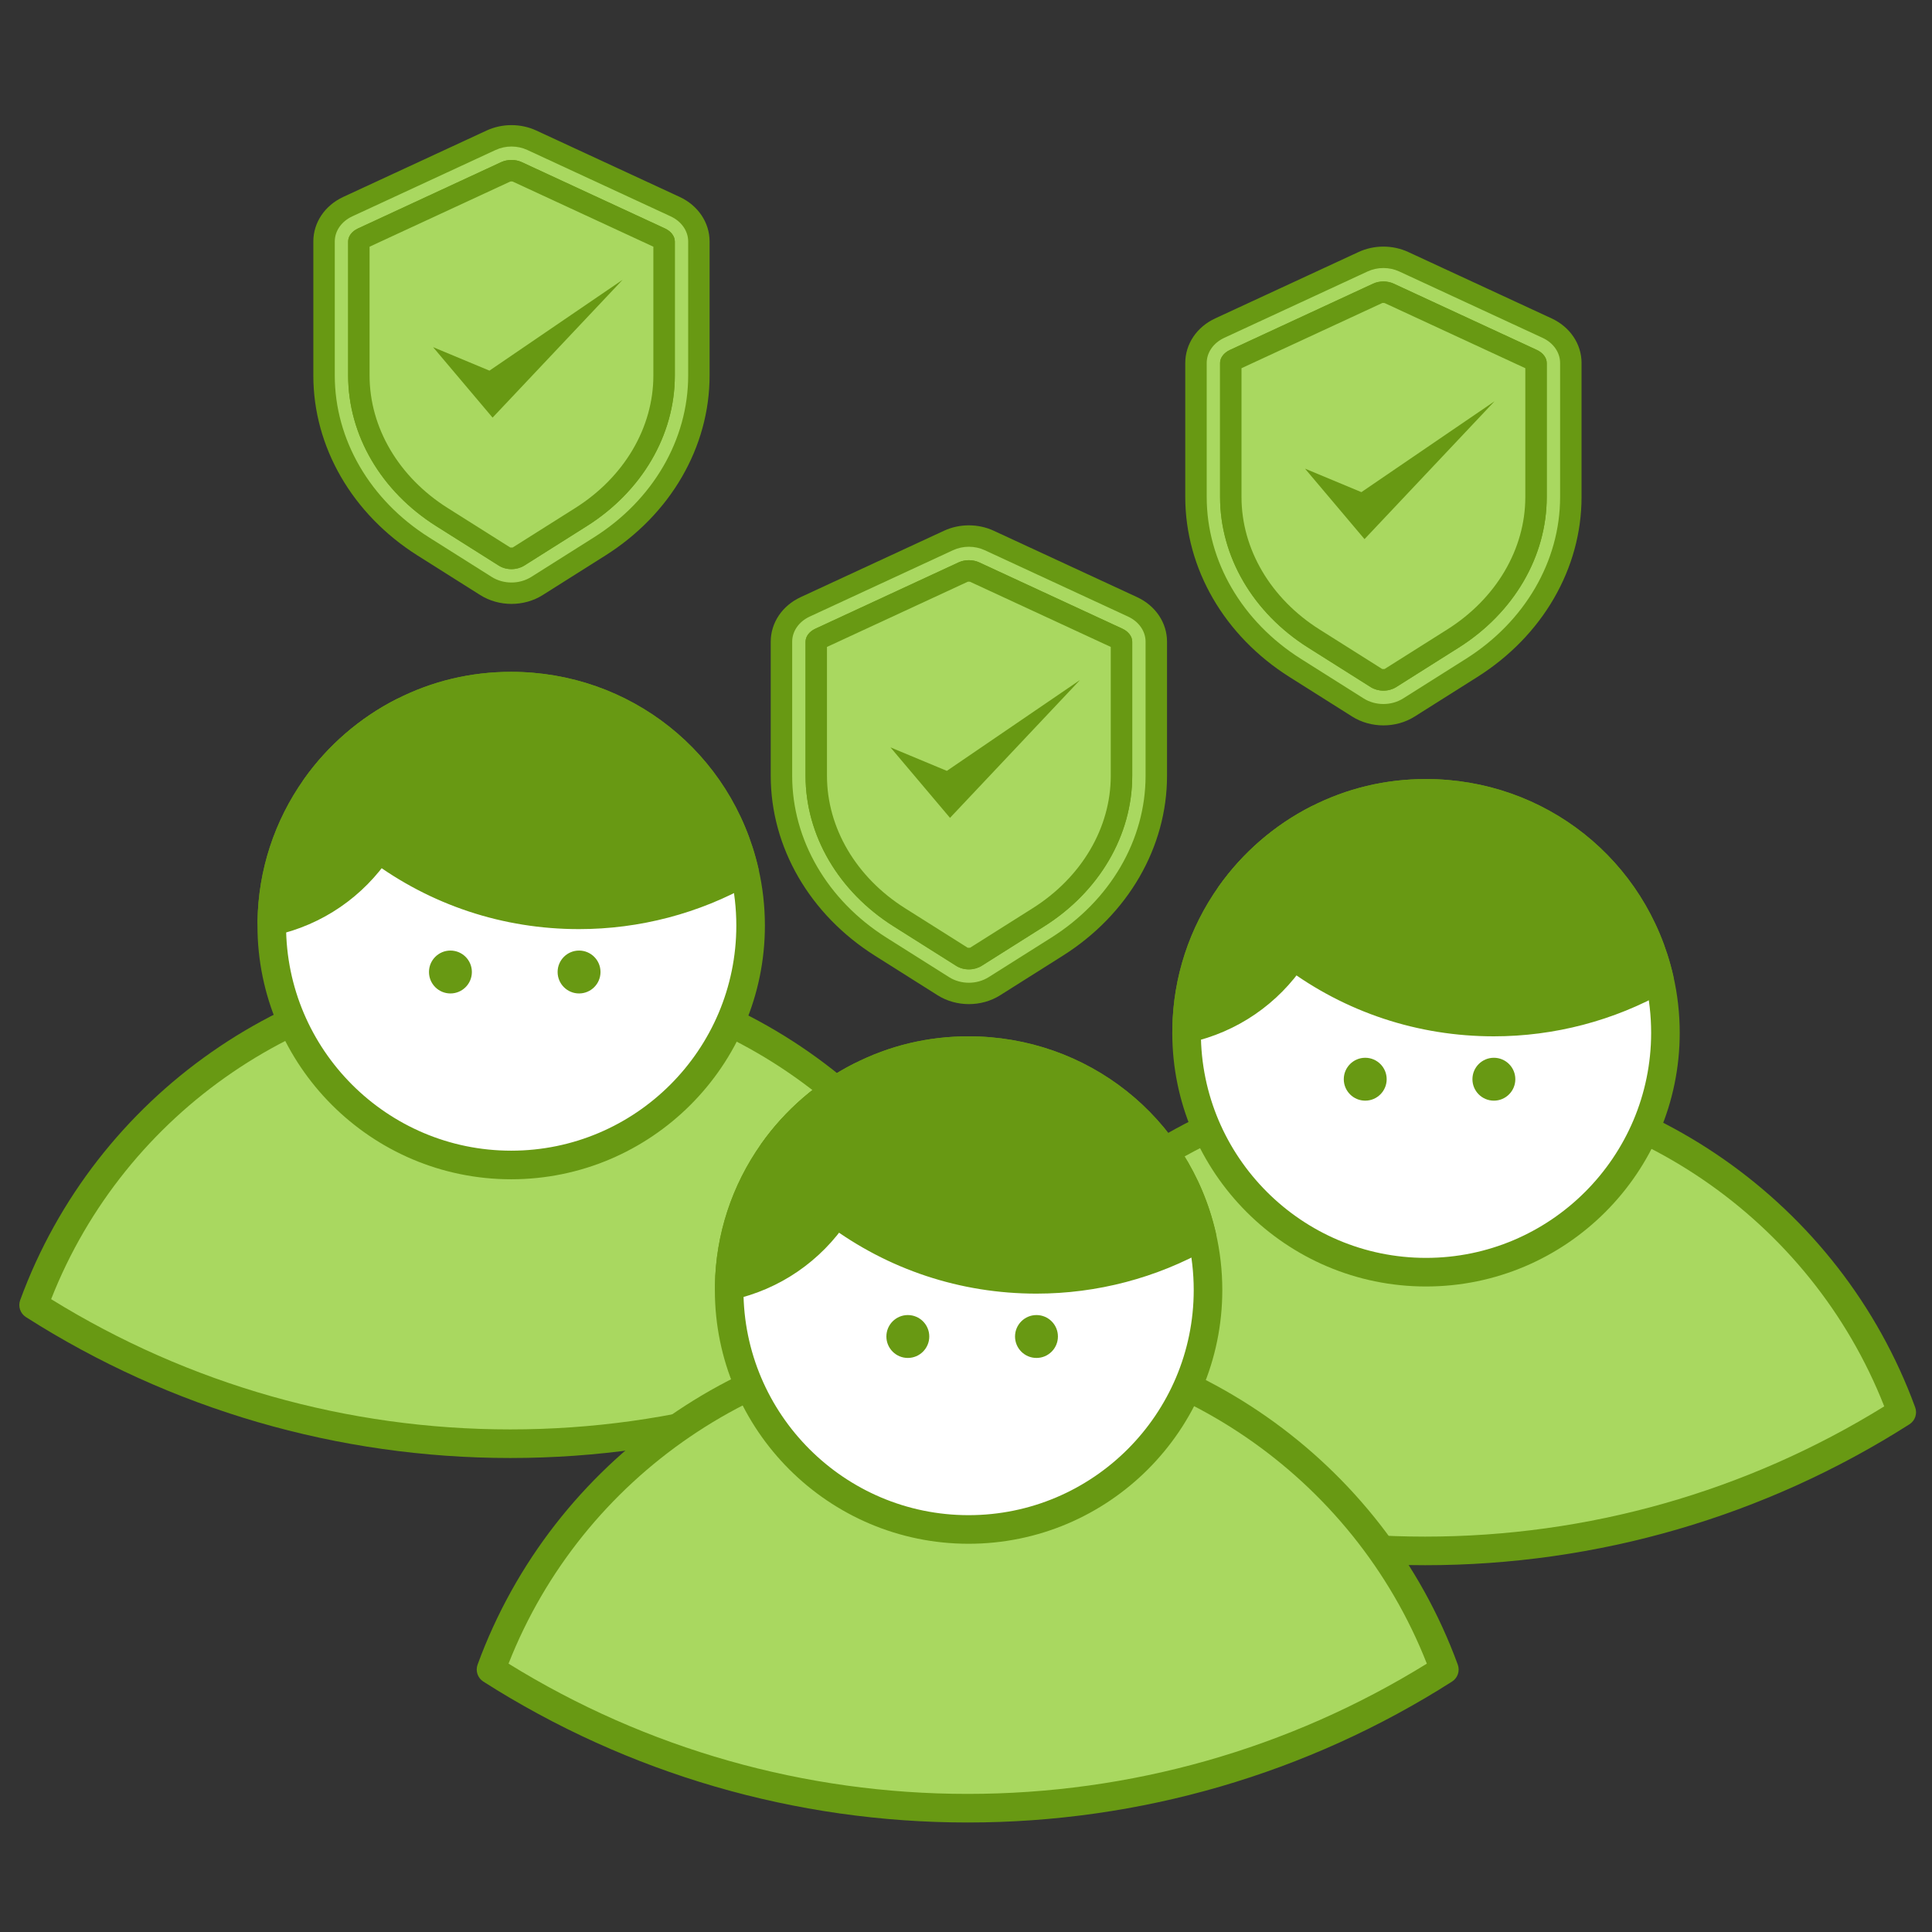
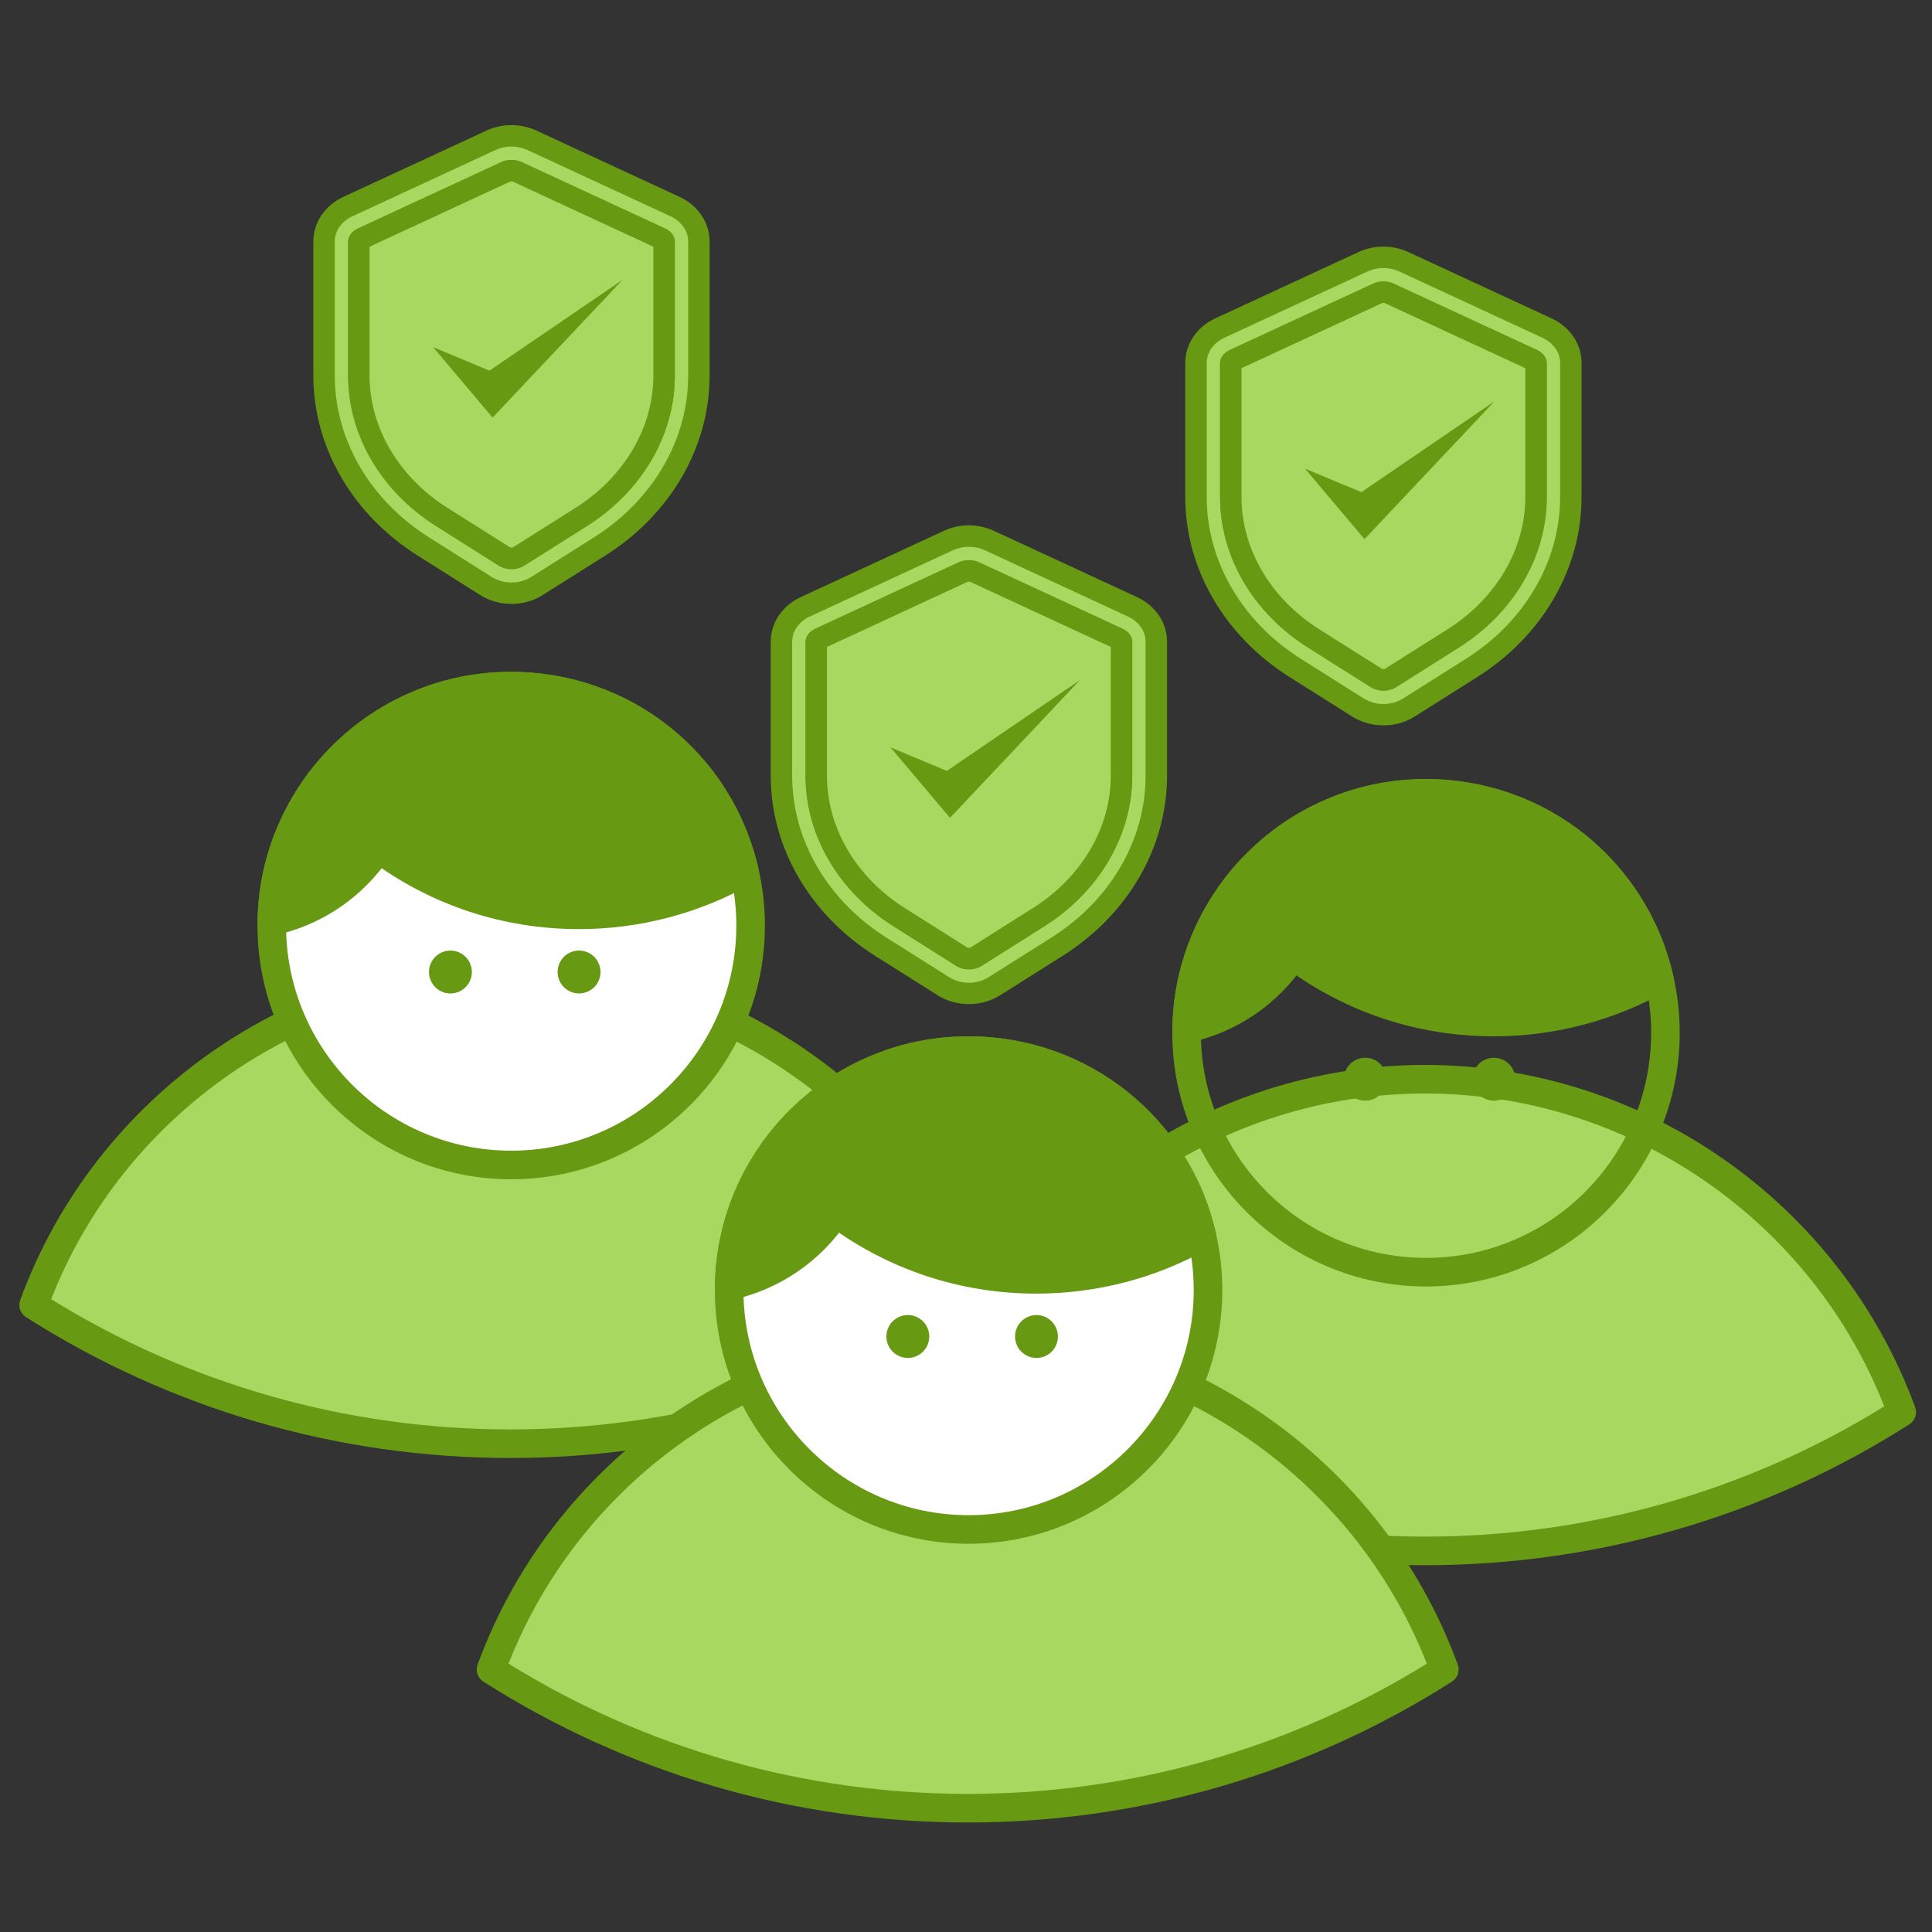
<svg xmlns="http://www.w3.org/2000/svg" version="1.1" id="Layer_1" x="0px" y="0px" viewBox="0 0 100 100" style="enable-background:new 0 0 100 100;" xml:space="preserve">
  <rect x="0" y="0" width="100" height="100" fill="#333333" stroke="none" />
  <g>
    <path style="fill:#A9D860;" d="M73.762,55.86c-11.334,0-20.991,7.179-24.672,17.237c7.128,4.544,15.592,7.178,24.672,7.178   s17.544-2.634,24.672-7.178C94.753,63.039,85.096,55.86,73.762,55.86z" />
    <path style="fill:#689913;" d="M73.762,81.015c-8.915,0-17.584-2.522-25.07-7.294c-0.293-0.187-0.416-0.552-0.297-0.878   c3.88-10.601,14.074-17.723,25.367-17.723s21.487,7.122,25.367,17.723c0.12,0.326-0.004,0.691-0.297,0.878   C91.347,78.492,82.678,81.015,73.762,81.015z M49.997,72.793c7.13,4.413,15.334,6.742,23.765,6.742s16.635-2.329,23.766-6.742   C93.712,63.082,84.237,56.6,73.762,56.6S53.813,63.082,49.997,72.793z" />
  </g>
  <g>
-     <path style="fill:#FFFFFF;" d="M86.201,53.455c0,6.844-5.549,12.392-12.392,12.392c-6.844,0-12.392-5.549-12.392-12.392   c0-0.07,0-0.144,0.004-0.215c0.041-2.582,0.877-4.972,2.268-6.936c1.162-1.639,2.708-2.985,4.513-3.903   c1.683-0.858,3.588-1.339,5.608-1.339c5.878,0,10.806,4.095,12.074,9.592C86.09,51.554,86.201,52.49,86.201,53.455z" />
    <path style="fill:#689913;" d="M73.809,66.588c-7.241,0-13.132-5.891-13.132-13.132c0-0.083,0-0.169,0.005-0.253   c0.041-2.622,0.872-5.164,2.403-7.326c1.236-1.743,2.889-3.173,4.782-4.135c1.847-0.942,3.847-1.419,5.943-1.419   c6.152,0,11.414,4.18,12.795,10.166c0.224,0.97,0.337,1.968,0.337,2.967C86.941,60.697,81.05,66.588,73.809,66.588z M73.809,41.803   c-1.861,0-3.635,0.423-5.272,1.258c-1.68,0.854-3.148,2.123-4.245,3.671c-1.357,1.917-2.094,4.172-2.131,6.52   c-0.004,0.084-0.004,0.145-0.004,0.203c0,6.425,5.227,11.653,11.653,11.653s11.653-5.227,11.653-11.653   c0-0.887-0.101-1.773-0.299-2.634C83.936,45.511,79.268,41.803,73.809,41.803z" />
  </g>
  <g>
    <path style="fill:#689913;" d="M85.883,50.655c-2.527,1.428-5.449,2.245-8.56,2.245c-3.892,0-7.487-1.28-10.384-3.44   c-1.217-0.906-2.308-1.968-3.252-3.155c1.162-1.639,2.708-2.985,4.513-3.903c1.683-0.858,3.588-1.339,5.608-1.339   C79.687,41.063,84.614,45.158,85.883,50.655z" />
    <path style="fill:#689913;" d="M77.323,53.64c-3.936,0-7.68-1.24-10.826-3.587c-1.261-0.939-2.401-2.045-3.389-3.288   c-0.205-0.258-0.215-0.62-0.025-0.888c1.236-1.743,2.889-3.173,4.782-4.134c1.847-0.942,3.847-1.419,5.943-1.419   c6.152,0,11.414,4.18,12.795,10.166c0.074,0.319-0.072,0.649-0.357,0.81C83.537,52.831,80.451,53.64,77.323,53.64z M64.627,46.282   c0.822,0.966,1.746,1.834,2.754,2.585c2.889,2.155,6.327,3.294,9.942,3.294c2.684,0,5.335-0.649,7.701-1.881   c-1.409-5.019-5.943-8.477-11.215-8.477c-1.861,0-3.635,0.423-5.272,1.258C67.022,43.831,65.68,44.938,64.627,46.282z" />
  </g>
  <g>
    <path style="fill:#689913;" d="M68.445,44.485c0,1.839-0.555,3.551-1.506,4.975c-1.261,1.89-3.226,3.274-5.519,3.781   c0.041-2.582,0.877-4.972,2.268-6.936c1.162-1.639,2.708-2.985,4.513-3.903C68.36,43.072,68.445,43.767,68.445,44.485z" />
    <path style="fill:#689913;" d="M61.42,53.981c-0.169,0-0.335-0.058-0.468-0.167c-0.175-0.143-0.276-0.359-0.272-0.585   c0.042-2.648,0.873-5.191,2.404-7.352c1.236-1.743,2.889-3.173,4.782-4.135c0.202-0.103,0.44-0.107,0.646-0.012   c0.206,0.095,0.357,0.28,0.409,0.501c0.175,0.739,0.264,1.497,0.264,2.254c0,1.926-0.564,3.789-1.63,5.386   c-1.399,2.097-3.521,3.55-5.975,4.092C61.526,53.975,61.473,53.981,61.42,53.981z M67.653,43.561   c-1.311,0.819-2.461,1.902-3.362,3.172c-1.162,1.641-1.869,3.53-2.072,5.513c1.67-0.587,3.105-1.698,4.105-3.196   c0.903-1.353,1.381-2.932,1.381-4.565C67.705,44.176,67.687,43.867,67.653,43.561z" />
  </g>
  <g>
    <circle style="fill:#689913;" cx="70.664" cy="55.86" r="1.11" />
  </g>
  <g>
    <circle style="fill:#689913;" cx="77.323" cy="55.86" r="1.11" />
  </g>
  <g>
    <path style="fill:#A9D860;" d="M26.412,50.311c-11.334,0-20.991,7.179-24.672,17.237c7.128,4.544,15.592,7.178,24.672,7.178   s17.544-2.634,24.672-7.178C47.403,57.49,37.746,50.311,26.412,50.311z" />
    <path style="fill:#689913;" d="M26.412,75.466c-8.915,0-17.584-2.522-25.07-7.294c-0.293-0.187-0.416-0.552-0.297-0.878   c3.88-10.601,14.074-17.723,25.367-17.723s21.487,7.122,25.367,17.723c0.12,0.326-0.004,0.691-0.297,0.878   C43.996,72.944,35.327,75.466,26.412,75.466z M2.647,67.244c7.13,4.413,15.333,6.742,23.765,6.742   c8.432,0,16.635-2.329,23.766-6.742c-3.816-9.711-13.291-16.193-23.766-16.193S6.462,57.533,2.647,67.244z" />
  </g>
  <g>
    <path style="fill:#FFFFFF;" d="M38.851,47.906c0,6.844-5.549,12.392-12.392,12.392S14.066,54.75,14.066,47.906   c0-0.07,0-0.144,0.004-0.215c0.041-2.582,0.877-4.972,2.268-6.936c1.162-1.639,2.708-2.985,4.513-3.903   c1.683-0.858,3.588-1.339,5.608-1.339c5.878,0,10.806,4.095,12.074,9.592C38.74,46.005,38.851,46.941,38.851,47.906z" />
    <path style="fill:#689913;" d="M26.458,61.039c-7.241,0-13.132-5.891-13.132-13.132c0-0.083,0-0.17,0.005-0.253   c0.041-2.622,0.872-5.164,2.403-7.326c1.236-1.743,2.889-3.173,4.782-4.135c1.847-0.942,3.847-1.419,5.943-1.419   c6.152,0,11.414,4.18,12.795,10.166c0.224,0.97,0.337,1.968,0.337,2.967C39.591,55.148,33.699,61.039,26.458,61.039z    M26.458,36.254c-1.861,0-3.634,0.423-5.272,1.258c-1.68,0.854-3.148,2.123-4.245,3.671c-1.357,1.917-2.095,4.171-2.132,6.52   c-0.004,0.084-0.003,0.145-0.003,0.203c0,6.425,5.227,11.653,11.653,11.653s11.653-5.227,11.653-11.653   c0-0.887-0.101-1.773-0.299-2.634C36.586,39.962,31.917,36.254,26.458,36.254z" />
  </g>
  <g>
    <path style="fill:#689913;" d="M38.533,45.106c-2.527,1.428-5.449,2.245-8.56,2.245c-3.892,0-7.487-1.28-10.384-3.44   c-1.217-0.906-2.308-1.968-3.252-3.155c1.162-1.639,2.708-2.985,4.513-3.903c1.683-0.858,3.588-1.339,5.608-1.339   C32.336,35.514,37.264,39.609,38.533,45.106z" />
    <path style="fill:#689913;" d="M29.972,48.091c-3.936,0-7.68-1.24-10.826-3.587c-1.261-0.939-2.402-2.046-3.389-3.288   c-0.205-0.258-0.215-0.62-0.024-0.888c1.236-1.743,2.889-3.173,4.781-4.134c1.847-0.942,3.847-1.419,5.943-1.419   c6.152,0,11.414,4.18,12.795,10.166c0.074,0.319-0.072,0.649-0.357,0.81C36.186,47.282,33.101,48.091,29.972,48.091z    M17.276,40.734c0.821,0.965,1.745,1.833,2.754,2.584c2.889,2.155,6.327,3.294,9.942,3.294c2.684,0,5.335-0.649,7.701-1.881   c-1.409-5.019-5.944-8.477-11.215-8.477c-1.861,0-3.634,0.423-5.272,1.258C19.672,38.282,18.33,39.389,17.276,40.734z" />
  </g>
  <g>
    <path style="fill:#689913;" d="M21.094,38.936c0,1.839-0.555,3.551-1.506,4.975c-1.261,1.89-3.226,3.274-5.519,3.781   c0.041-2.582,0.877-4.972,2.268-6.936c1.162-1.639,2.708-2.985,4.513-3.903C21.009,37.523,21.094,38.218,21.094,38.936z" />
    <path style="fill:#689913;" d="M14.069,48.432c-0.169,0-0.335-0.058-0.468-0.167c-0.175-0.143-0.275-0.359-0.272-0.585   c0.042-2.648,0.873-5.19,2.404-7.352c1.236-1.743,2.889-3.173,4.782-4.135c0.202-0.103,0.441-0.107,0.646-0.012   c0.206,0.095,0.357,0.28,0.409,0.5c0.175,0.738,0.264,1.496,0.264,2.254c0,1.926-0.564,3.789-1.63,5.386   c-1.399,2.097-3.521,3.55-5.975,4.092C14.176,48.426,14.123,48.432,14.069,48.432z M20.302,38.012   c-1.312,0.819-2.461,1.902-3.362,3.172c-1.162,1.641-1.869,3.529-2.072,5.513c1.671-0.587,3.105-1.698,4.105-3.196   c0.903-1.354,1.381-2.932,1.381-4.565C20.354,38.627,20.337,38.318,20.302,38.012z" />
  </g>
  <g>
    <circle style="fill:#689913;" cx="23.314" cy="50.311" r="1.11" />
  </g>
  <g>
    <circle style="fill:#689913;" cx="29.972" cy="50.311" r="1.11" />
  </g>
  <g>
    <path style="fill:#A9D860;" d="M50.087,69.177c-11.334,0-20.991,7.179-24.672,17.237c7.128,4.544,15.592,7.178,24.672,7.178   s17.544-2.634,24.672-7.178C71.078,76.356,61.421,69.177,50.087,69.177z" />
    <path style="fill:#689913;" d="M50.087,94.332c-8.915,0-17.584-2.522-25.07-7.294c-0.293-0.187-0.416-0.552-0.297-0.878   c3.88-10.601,14.074-17.723,25.367-17.723s21.487,7.122,25.367,17.723c0.12,0.326-0.004,0.691-0.297,0.878   C67.672,91.81,59.003,94.332,50.087,94.332z M26.322,86.11c7.13,4.413,15.333,6.742,23.765,6.742   c8.432,0,16.635-2.329,23.766-6.742c-3.816-9.711-13.291-16.193-23.766-16.193S30.138,76.399,26.322,86.11z" />
  </g>
  <g>
    <path style="fill:#FFFFFF;" d="M62.526,66.773c0,6.844-5.549,12.392-12.392,12.392s-12.392-5.549-12.392-12.392   c0-0.07,0-0.144,0.004-0.215c0.041-2.582,0.877-4.972,2.268-6.936c1.162-1.639,2.708-2.985,4.513-3.903   c1.683-0.858,3.588-1.339,5.608-1.339c5.878,0,10.806,4.095,12.074,9.592C62.415,64.871,62.526,65.807,62.526,66.773z" />
    <path style="fill:#689913;" d="M50.133,79.905c-7.241,0-13.132-5.891-13.132-13.132c0-0.083,0-0.169,0.005-0.253   c0.041-2.622,0.872-5.164,2.403-7.326c1.236-1.744,2.889-3.173,4.782-4.135c1.847-0.942,3.847-1.419,5.943-1.419   c6.152,0,11.413,4.18,12.795,10.165c0.224,0.97,0.337,1.968,0.337,2.967C63.266,74.014,57.375,79.905,50.133,79.905z M50.133,55.12   c-1.861,0-3.634,0.423-5.272,1.258c-1.68,0.854-3.148,2.123-4.245,3.671c-1.357,1.917-2.095,4.172-2.132,6.52   c-0.004,0.084-0.003,0.145-0.003,0.203c0,6.425,5.227,11.653,11.653,11.653s11.653-5.227,11.653-11.653   c0-0.887-0.101-1.773-0.299-2.634C60.261,58.829,55.592,55.12,50.133,55.12z" />
  </g>
  <g>
    <path style="fill:#689913;" d="M62.208,63.972c-2.527,1.428-5.449,2.245-8.56,2.245c-3.892,0-7.487-1.28-10.384-3.44   c-1.217-0.906-2.308-1.968-3.252-3.155c1.162-1.639,2.708-2.985,4.513-3.903c1.683-0.858,3.588-1.339,5.608-1.339   C56.011,54.38,60.939,58.475,62.208,63.972z" />
    <path style="fill:#689913;" d="M53.648,66.958c-3.936,0-7.68-1.241-10.826-3.587c-1.261-0.94-2.402-2.046-3.389-3.289   c-0.205-0.258-0.215-0.62-0.024-0.888c1.236-1.743,2.889-3.173,4.782-4.135c1.847-0.942,3.847-1.419,5.943-1.419   c6.152,0,11.413,4.18,12.795,10.165c0.074,0.32-0.072,0.649-0.357,0.811C59.862,66.148,56.776,66.958,53.648,66.958z M40.952,59.6   c0.821,0.966,1.745,1.833,2.754,2.584c2.889,2.155,6.327,3.294,9.942,3.294c2.684,0,5.335-0.649,7.701-1.881   c-1.409-5.019-5.943-8.477-11.215-8.477c-1.861,0-3.634,0.423-5.272,1.258C43.347,57.148,42.005,58.255,40.952,59.6z" />
  </g>
  <g>
    <path style="fill:#689913;" d="M44.769,57.802c0,1.839-0.555,3.551-1.506,4.975c-1.261,1.89-3.226,3.274-5.519,3.781   c0.041-2.582,0.877-4.972,2.268-6.936c1.162-1.639,2.708-2.985,4.513-3.903C44.684,56.389,44.769,57.084,44.769,57.802z" />
    <path style="fill:#689913;" d="M37.744,67.298c-0.169,0-0.335-0.058-0.468-0.167c-0.175-0.143-0.275-0.359-0.272-0.585   c0.042-2.648,0.873-5.191,2.404-7.352c1.236-1.744,2.889-3.173,4.782-4.135c0.202-0.103,0.44-0.107,0.646-0.012   c0.206,0.095,0.357,0.28,0.409,0.5c0.175,0.738,0.264,1.496,0.264,2.254c0,1.926-0.564,3.788-1.63,5.386   c-1.399,2.097-3.522,3.55-5.975,4.092C37.851,67.292,37.798,67.298,37.744,67.298z M43.978,56.878   c-1.311,0.819-2.461,1.902-3.362,3.172c-1.162,1.641-1.869,3.53-2.072,5.513c1.671-0.587,3.105-1.698,4.105-3.196   c0.903-1.354,1.381-2.932,1.381-4.565C44.03,57.493,44.012,57.185,43.978,56.878z" />
  </g>
  <g>
    <circle style="fill:#689913;" cx="46.989" cy="69.177" r="1.11" />
  </g>
  <g>
    <circle style="fill:#689913;" cx="53.648" cy="69.177" r="1.11" />
  </g>
  <g>
    <g id="XMLID_49_">
      <path style="fill:#A9D860;" d="M25.419,7.259l-7.415,3.434c-0.756,0.35-1.231,1.046-1.231,1.805v6.939    c0,3.516,1.915,6.813,5.137,8.847l3.242,2.046c0.792,0.5,1.852,0.5,2.644,0l3.242-2.046c3.222-2.033,5.137-5.331,5.137-8.847    v-6.939c0-0.759-0.474-1.455-1.231-1.805l-7.415-3.434C26.868,6.953,26.08,6.953,25.419,7.259z" />
      <path style="fill:#689913;" d="M26.474,31.258c-0.567,0-1.134-0.153-1.618-0.458l-3.242-2.046    c-3.378-2.132-5.396-5.615-5.396-9.316v-6.939c0-0.98,0.595-1.865,1.552-2.308l7.415-3.434c0.807-0.374,1.77-0.374,2.576,0    l7.415,3.434c0.958,0.444,1.552,1.328,1.552,2.308v6.939c0,3.701-2.017,7.184-5.396,9.316l-3.242,2.046    C27.608,31.105,27.041,31.258,26.474,31.258z M26.474,7.584c-0.282,0-0.564,0.06-0.822,0.179v0l-7.415,3.434    c-0.561,0.26-0.909,0.758-0.909,1.301v6.939c0,3.318,1.824,6.45,4.878,8.377l3.242,2.046c0.614,0.388,1.438,0.387,2.052,0    l3.242-2.046c3.055-1.928,4.878-5.059,4.878-8.377v-6.939c0-0.543-0.348-1.042-0.909-1.301l-7.415-3.434    C27.038,7.644,26.756,7.584,26.474,7.584z M25.419,7.26h0.004H25.419z" />
    </g>
    <g id="XMLID_46_">
      <g id="XMLID_48_">
        <path style="fill:#A9D860;" d="M26.474,28.903c-0.134,0-0.262-0.034-0.361-0.097l-3.242-2.046     c-2.69-1.698-4.297-4.435-4.297-7.323v-6.939c0-0.018,0.045-0.104,0.186-0.17l7.415-3.434c0.089-0.041,0.192-0.063,0.298-0.063     c0.106,0,0.209,0.022,0.298,0.063l7.415,3.434c0.141,0.066,0.186,0.151,0.186,0.17v6.939c0,2.888-1.606,5.625-4.297,7.323     l-3.242,2.046C26.736,28.869,26.608,28.903,26.474,28.903z" />
        <path style="fill:#689913;" d="M26.474,29.458c-0.241,0-0.468-0.063-0.657-0.182l-3.242-2.046     c-2.852-1.8-4.555-4.713-4.555-7.792v-6.939c0-0.27,0.195-0.528,0.508-0.673l7.415-3.434c0.324-0.149,0.739-0.15,1.062,0     l7.416,3.434c0.313,0.146,0.508,0.404,0.508,0.674v6.939c0,3.079-1.703,5.992-4.555,7.792l-3.242,2.046     C26.944,29.393,26.711,29.458,26.474,29.458z M19.129,12.769v6.668c0,2.696,1.51,5.258,4.038,6.854l3.242,2.046     c0.009,0.005,0.119,0.005,0.13,0l3.241-2.046c2.529-1.596,4.038-4.158,4.038-6.854v-6.668l-7.28-3.371     c-0.023-0.011-0.105-0.011-0.13,0L19.129,12.769z" />
      </g>
      <g id="XMLID_47_">
        <path style="fill:#A9D860;" d="M26.474,28.903c-0.134,0-0.262-0.034-0.361-0.097l-3.242-2.046     c-2.69-1.698-4.297-4.435-4.297-7.323v-6.939c0-0.018,0.045-0.104,0.186-0.17l7.415-3.434c0.089-0.041,0.192-0.063,0.298-0.063     c0.106,0,0.209,0.022,0.298,0.063l7.415,3.434c0.141,0.066,0.186,0.151,0.186,0.17v6.939c0,2.888-1.606,5.625-4.297,7.323     l-3.242,2.046C26.736,28.869,26.608,28.903,26.474,28.903z" />
        <path style="fill:#689913;" d="M26.474,29.458c-0.241,0-0.468-0.063-0.657-0.182l-3.242-2.046     c-2.852-1.8-4.555-4.713-4.555-7.792v-6.939c0-0.27,0.195-0.528,0.508-0.673l7.415-3.434c0.324-0.149,0.739-0.15,1.062,0     l7.416,3.434c0.313,0.146,0.508,0.404,0.508,0.674v6.939c0,3.079-1.703,5.992-4.555,7.792l-3.242,2.046     C26.944,29.393,26.711,29.458,26.474,29.458z M19.129,12.769v6.668c0,2.696,1.51,5.258,4.038,6.854l3.242,2.046     c0.009,0.005,0.119,0.005,0.13,0l3.241-2.046c2.529-1.596,4.038-4.158,4.038-6.854v-6.668l-7.28-3.371     c-0.023-0.011-0.105-0.011-0.13,0L19.129,12.769z" />
      </g>
    </g>
    <g id="XMLID_45_">
      <polygon style="fill:#689913;" points="32.225,14.483 25.496,21.616 22.416,17.968 25.334,19.184   " />
    </g>
  </g>
  <g>
    <g id="XMLID_30_">
      <path style="fill:#A9D860;" d="M49.094,27.975l-7.415,3.434c-0.756,0.35-1.231,1.046-1.231,1.805v6.939    c0,3.516,1.915,6.813,5.137,8.847l3.242,2.046c0.792,0.5,1.852,0.5,2.644,0L54.713,49c3.222-2.033,5.137-5.331,5.137-8.847v-6.939    c0-0.759-0.474-1.455-1.231-1.805l-7.415-3.434C50.543,27.669,49.755,27.669,49.094,27.975z" />
      <path style="fill:#689913;" d="M50.149,51.973c-0.567,0-1.134-0.153-1.618-0.458l-3.242-2.046    c-3.379-2.132-5.396-5.615-5.396-9.316v-6.939c0-0.98,0.595-1.865,1.552-2.308l7.415-3.434c0.807-0.374,1.77-0.374,2.577,0    l7.415,3.434c0.958,0.443,1.553,1.328,1.553,2.308v6.939c0,3.701-2.017,7.184-5.396,9.316l-3.242,2.046    C51.283,51.821,50.716,51.973,50.149,51.973z M50.149,28.3c-0.282,0-0.564,0.06-0.822,0.179v0l-7.415,3.434    c-0.561,0.26-0.909,0.758-0.909,1.301v6.939c0,3.318,1.824,6.45,4.878,8.377l3.242,2.046c0.614,0.388,1.439,0.387,2.052,0    l3.242-2.046c3.055-1.928,4.878-5.059,4.878-8.377v-6.939c0-0.543-0.348-1.042-0.909-1.301l-7.415-3.434    C50.714,28.36,50.431,28.3,50.149,28.3z M49.094,27.975h0.004H49.094z" />
    </g>
    <g id="XMLID_27_">
      <g id="XMLID_29_">
        <path style="fill:#A9D860;" d="M50.149,49.619c-0.134,0-0.262-0.034-0.361-0.097l-3.242-2.046     c-2.69-1.698-4.297-4.435-4.297-7.323v-6.939c0-0.018,0.045-0.104,0.186-0.17l7.415-3.434c0.089-0.041,0.192-0.063,0.298-0.063     c0.106,0,0.209,0.022,0.298,0.063l7.415,3.434c0.141,0.066,0.186,0.151,0.186,0.17v6.939c0,2.888-1.606,5.625-4.297,7.323     l-3.242,2.046C50.411,49.585,50.283,49.619,50.149,49.619z" />
        <path style="fill:#689913;" d="M50.149,50.174c-0.241,0-0.468-0.063-0.657-0.182l-3.242-2.046     c-2.852-1.8-4.555-4.713-4.555-7.792v-6.939c0-0.27,0.195-0.528,0.508-0.673l7.415-3.434c0.323-0.15,0.739-0.149,1.062,0     l7.416,3.434c0.314,0.146,0.508,0.404,0.508,0.674v6.939c0,3.079-1.703,5.992-4.555,7.792l-3.242,2.046     C50.62,50.109,50.386,50.174,50.149,50.174z M42.804,33.485v6.668c0,2.696,1.51,5.258,4.038,6.854l3.242,2.046     c0.01,0.005,0.118,0.005,0.13,0l3.241-2.046c2.528-1.596,4.038-4.158,4.038-6.854v-6.668l-7.28-3.371     c-0.023-0.011-0.106-0.011-0.13,0L42.804,33.485z" />
      </g>
      <g id="XMLID_28_">
        <path style="fill:#A9D860;" d="M50.149,49.619c-0.134,0-0.262-0.034-0.361-0.097l-3.242-2.046     c-2.69-1.698-4.297-4.435-4.297-7.323v-6.939c0-0.018,0.045-0.104,0.186-0.17l7.415-3.434c0.089-0.041,0.192-0.063,0.298-0.063     c0.106,0,0.209,0.022,0.298,0.063l7.415,3.434c0.141,0.066,0.186,0.151,0.186,0.17v6.939c0,2.888-1.606,5.625-4.297,7.323     l-3.242,2.046C50.411,49.585,50.283,49.619,50.149,49.619z" />
        <path style="fill:#689913;" d="M50.149,50.174c-0.241,0-0.468-0.063-0.657-0.182l-3.242-2.046     c-2.852-1.8-4.555-4.713-4.555-7.792v-6.939c0-0.27,0.195-0.528,0.508-0.673l7.415-3.434c0.323-0.15,0.739-0.149,1.062,0     l7.416,3.434c0.314,0.146,0.508,0.404,0.508,0.674v6.939c0,3.079-1.703,5.992-4.555,7.792l-3.242,2.046     C50.62,50.109,50.386,50.174,50.149,50.174z M42.804,33.485v6.668c0,2.696,1.51,5.258,4.038,6.854l3.242,2.046     c0.01,0.005,0.118,0.005,0.13,0l3.241-2.046c2.528-1.596,4.038-4.158,4.038-6.854v-6.668l-7.28-3.371     c-0.023-0.011-0.106-0.011-0.13,0L42.804,33.485z" />
      </g>
    </g>
    <g id="XMLID_26_">
      <polygon style="fill:#689913;" points="55.9,35.198 49.172,42.332 46.091,38.684 49.009,39.9   " />
    </g>
  </g>
  <g>
    <g id="XMLID_35_">
      <path style="fill:#A9D860;" d="M70.55,13.548l-7.415,3.434c-0.756,0.35-1.231,1.046-1.231,1.805v6.939    c0,3.516,1.915,6.813,5.137,8.847l3.242,2.046c0.792,0.5,1.852,0.5,2.644,0l3.242-2.046c3.222-2.033,5.137-5.331,5.137-8.847    v-6.939c0-0.759-0.474-1.455-1.231-1.805l-7.415-3.434C71.999,13.242,71.211,13.242,70.55,13.548z" />
      <path style="fill:#689913;" d="M71.605,37.546c-0.568,0-1.134-0.153-1.618-0.458l-3.242-2.046    c-3.378-2.132-5.396-5.615-5.396-9.316v-6.939c0-0.98,0.595-1.865,1.552-2.308l7.416-3.434c0.806-0.374,1.769-0.374,2.576,0    l7.415,3.434c0.958,0.443,1.553,1.328,1.553,2.308v6.939c0,3.701-2.017,7.184-5.396,9.316l-3.242,2.046    C72.739,37.394,72.172,37.546,71.605,37.546z M71.605,13.873c-0.283,0-0.565,0.06-0.822,0.179c0,0,0,0,0,0l-7.415,3.434    c-0.561,0.26-0.909,0.758-0.909,1.301v6.939c0,3.318,1.824,6.449,4.878,8.377l3.242,2.046c0.613,0.387,1.438,0.388,2.052,0    l3.242-2.046c3.055-1.928,4.878-5.059,4.878-8.377v-6.939c0-0.543-0.348-1.042-0.909-1.301l-7.415-3.434    C72.169,13.933,71.887,13.873,71.605,13.873z M70.55,13.548h0.004H70.55z" />
    </g>
    <g id="XMLID_32_">
      <g id="XMLID_34_">
        <path style="fill:#A9D860;" d="M71.605,35.192c-0.134,0-0.262-0.034-0.361-0.097l-3.242-2.046     c-2.69-1.698-4.297-4.435-4.297-7.323v-6.939c0-0.018,0.045-0.104,0.186-0.17l7.415-3.434c0.089-0.041,0.192-0.063,0.298-0.063     c0.106,0,0.209,0.022,0.298,0.063l7.415,3.434c0.141,0.066,0.186,0.151,0.186,0.17v6.939c0,2.888-1.606,5.625-4.297,7.323     l-3.242,2.046C71.866,35.158,71.738,35.192,71.605,35.192z" />
        <path style="fill:#689913;" d="M71.605,35.747c-0.237,0-0.471-0.065-0.657-0.182l-3.242-2.046     c-2.852-1.8-4.555-4.713-4.555-7.792v-6.939c0-0.27,0.194-0.528,0.507-0.673l7.416-3.434c0.322-0.149,0.738-0.149,1.061,0     l7.416,3.434c0.314,0.146,0.508,0.404,0.508,0.674v6.939c0,3.079-1.703,5.992-4.555,7.792l-3.242,2.046     C72.073,35.684,71.845,35.747,71.605,35.747z M64.26,19.058v6.668c0,2.696,1.51,5.258,4.038,6.854l3.242,2.046     c0.009,0.005,0.119,0.005,0.13,0l3.242-2.046c2.528-1.596,4.038-4.158,4.038-6.854v-6.668l-7.28-3.371     c-0.01-0.005-0.103-0.012-0.13,0L64.26,19.058z" />
      </g>
      <g id="XMLID_33_">
        <path style="fill:#A9D860;" d="M71.605,35.192c-0.134,0-0.262-0.034-0.361-0.097l-3.242-2.046     c-2.69-1.698-4.297-4.435-4.297-7.323v-6.939c0-0.018,0.045-0.104,0.186-0.17l7.415-3.434c0.089-0.041,0.192-0.063,0.298-0.063     c0.106,0,0.209,0.022,0.298,0.063l7.415,3.434c0.141,0.066,0.186,0.151,0.186,0.17v6.939c0,2.888-1.606,5.625-4.297,7.323     l-3.242,2.046C71.866,35.158,71.738,35.192,71.605,35.192z" />
        <path style="fill:#689913;" d="M71.605,35.747c-0.237,0-0.471-0.065-0.657-0.182l-3.242-2.046     c-2.852-1.8-4.555-4.713-4.555-7.792v-6.939c0-0.27,0.194-0.528,0.507-0.673l7.416-3.434c0.322-0.149,0.738-0.149,1.061,0     l7.416,3.434c0.314,0.146,0.508,0.404,0.508,0.674v6.939c0,3.079-1.703,5.992-4.555,7.792l-3.242,2.046     C72.073,35.684,71.845,35.747,71.605,35.747z M64.26,19.058v6.668c0,2.696,1.51,5.258,4.038,6.854l3.242,2.046     c0.009,0.005,0.119,0.005,0.13,0l3.242-2.046c2.528-1.596,4.038-4.158,4.038-6.854v-6.668l-7.28-3.371     c-0.01-0.005-0.103-0.012-0.13,0L64.26,19.058z" />
      </g>
    </g>
    <g id="XMLID_31_">
      <polygon style="fill:#689913;" points="77.356,20.771 70.627,27.905 67.547,24.257 70.465,25.473   " />
    </g>
  </g>
  <g>
</g>
  <g>
</g>
  <g>
</g>
  <g>
</g>
  <g>
</g>
  <g>
</g>
</svg>